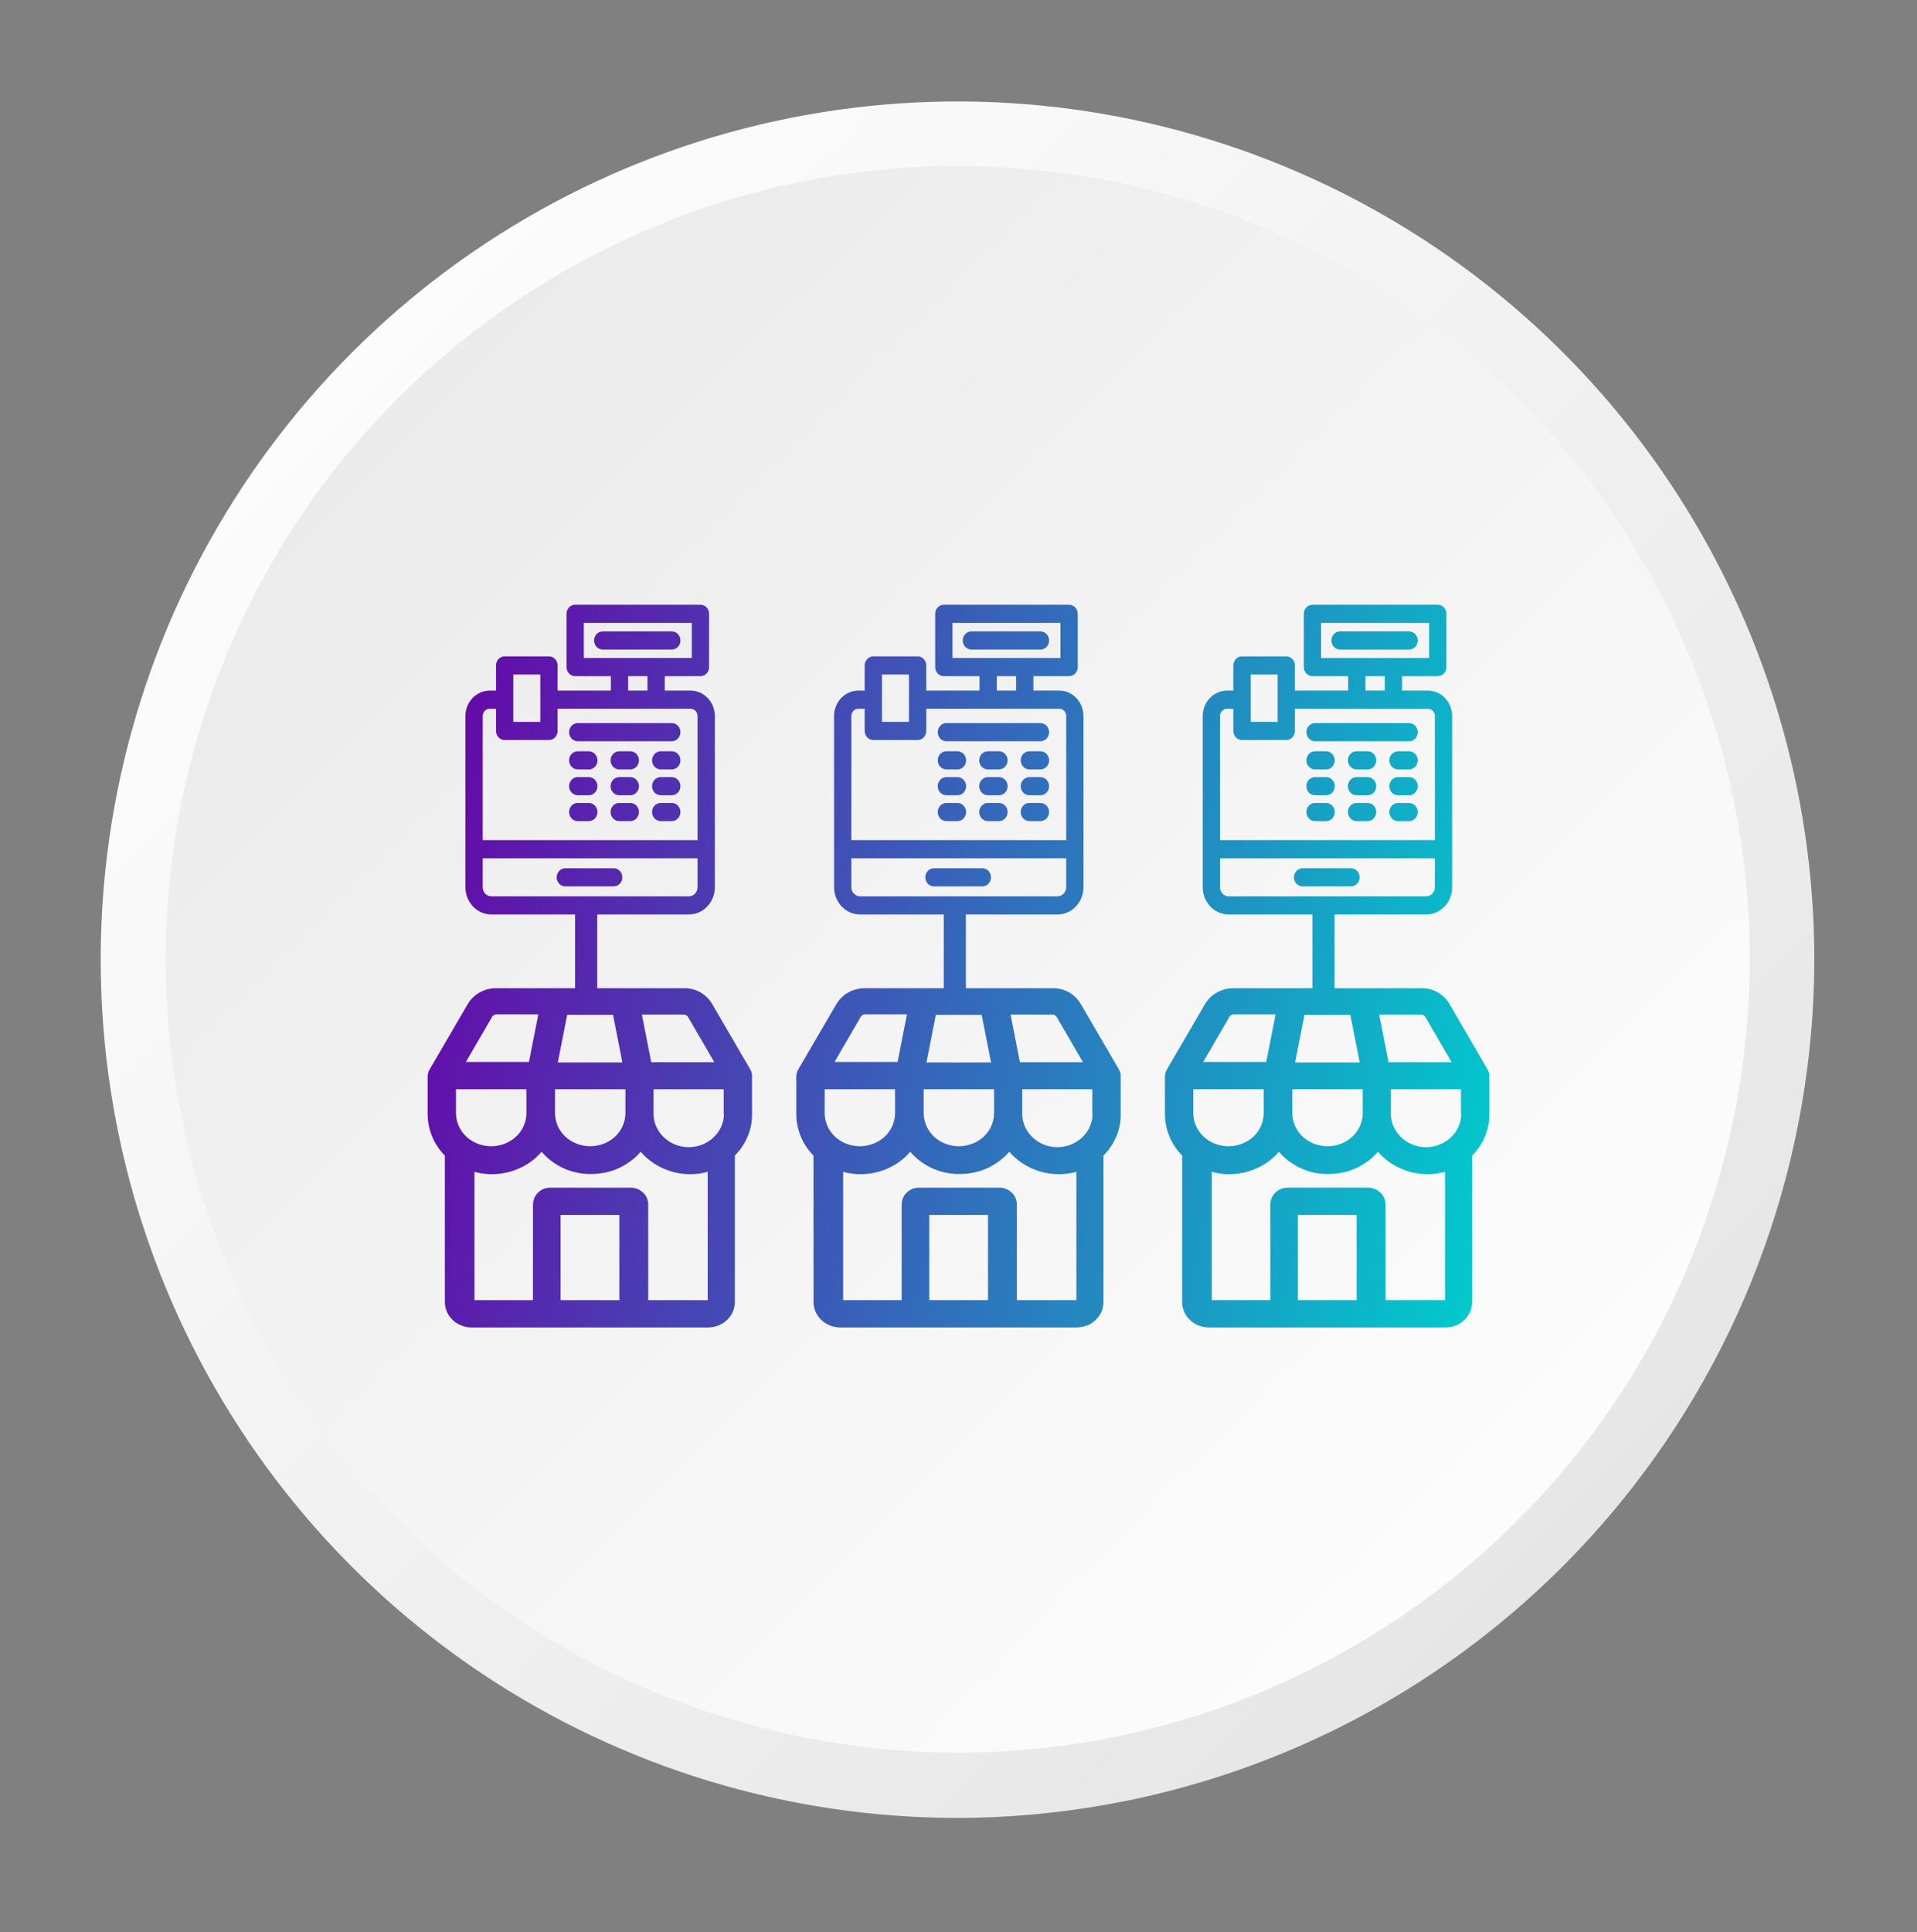
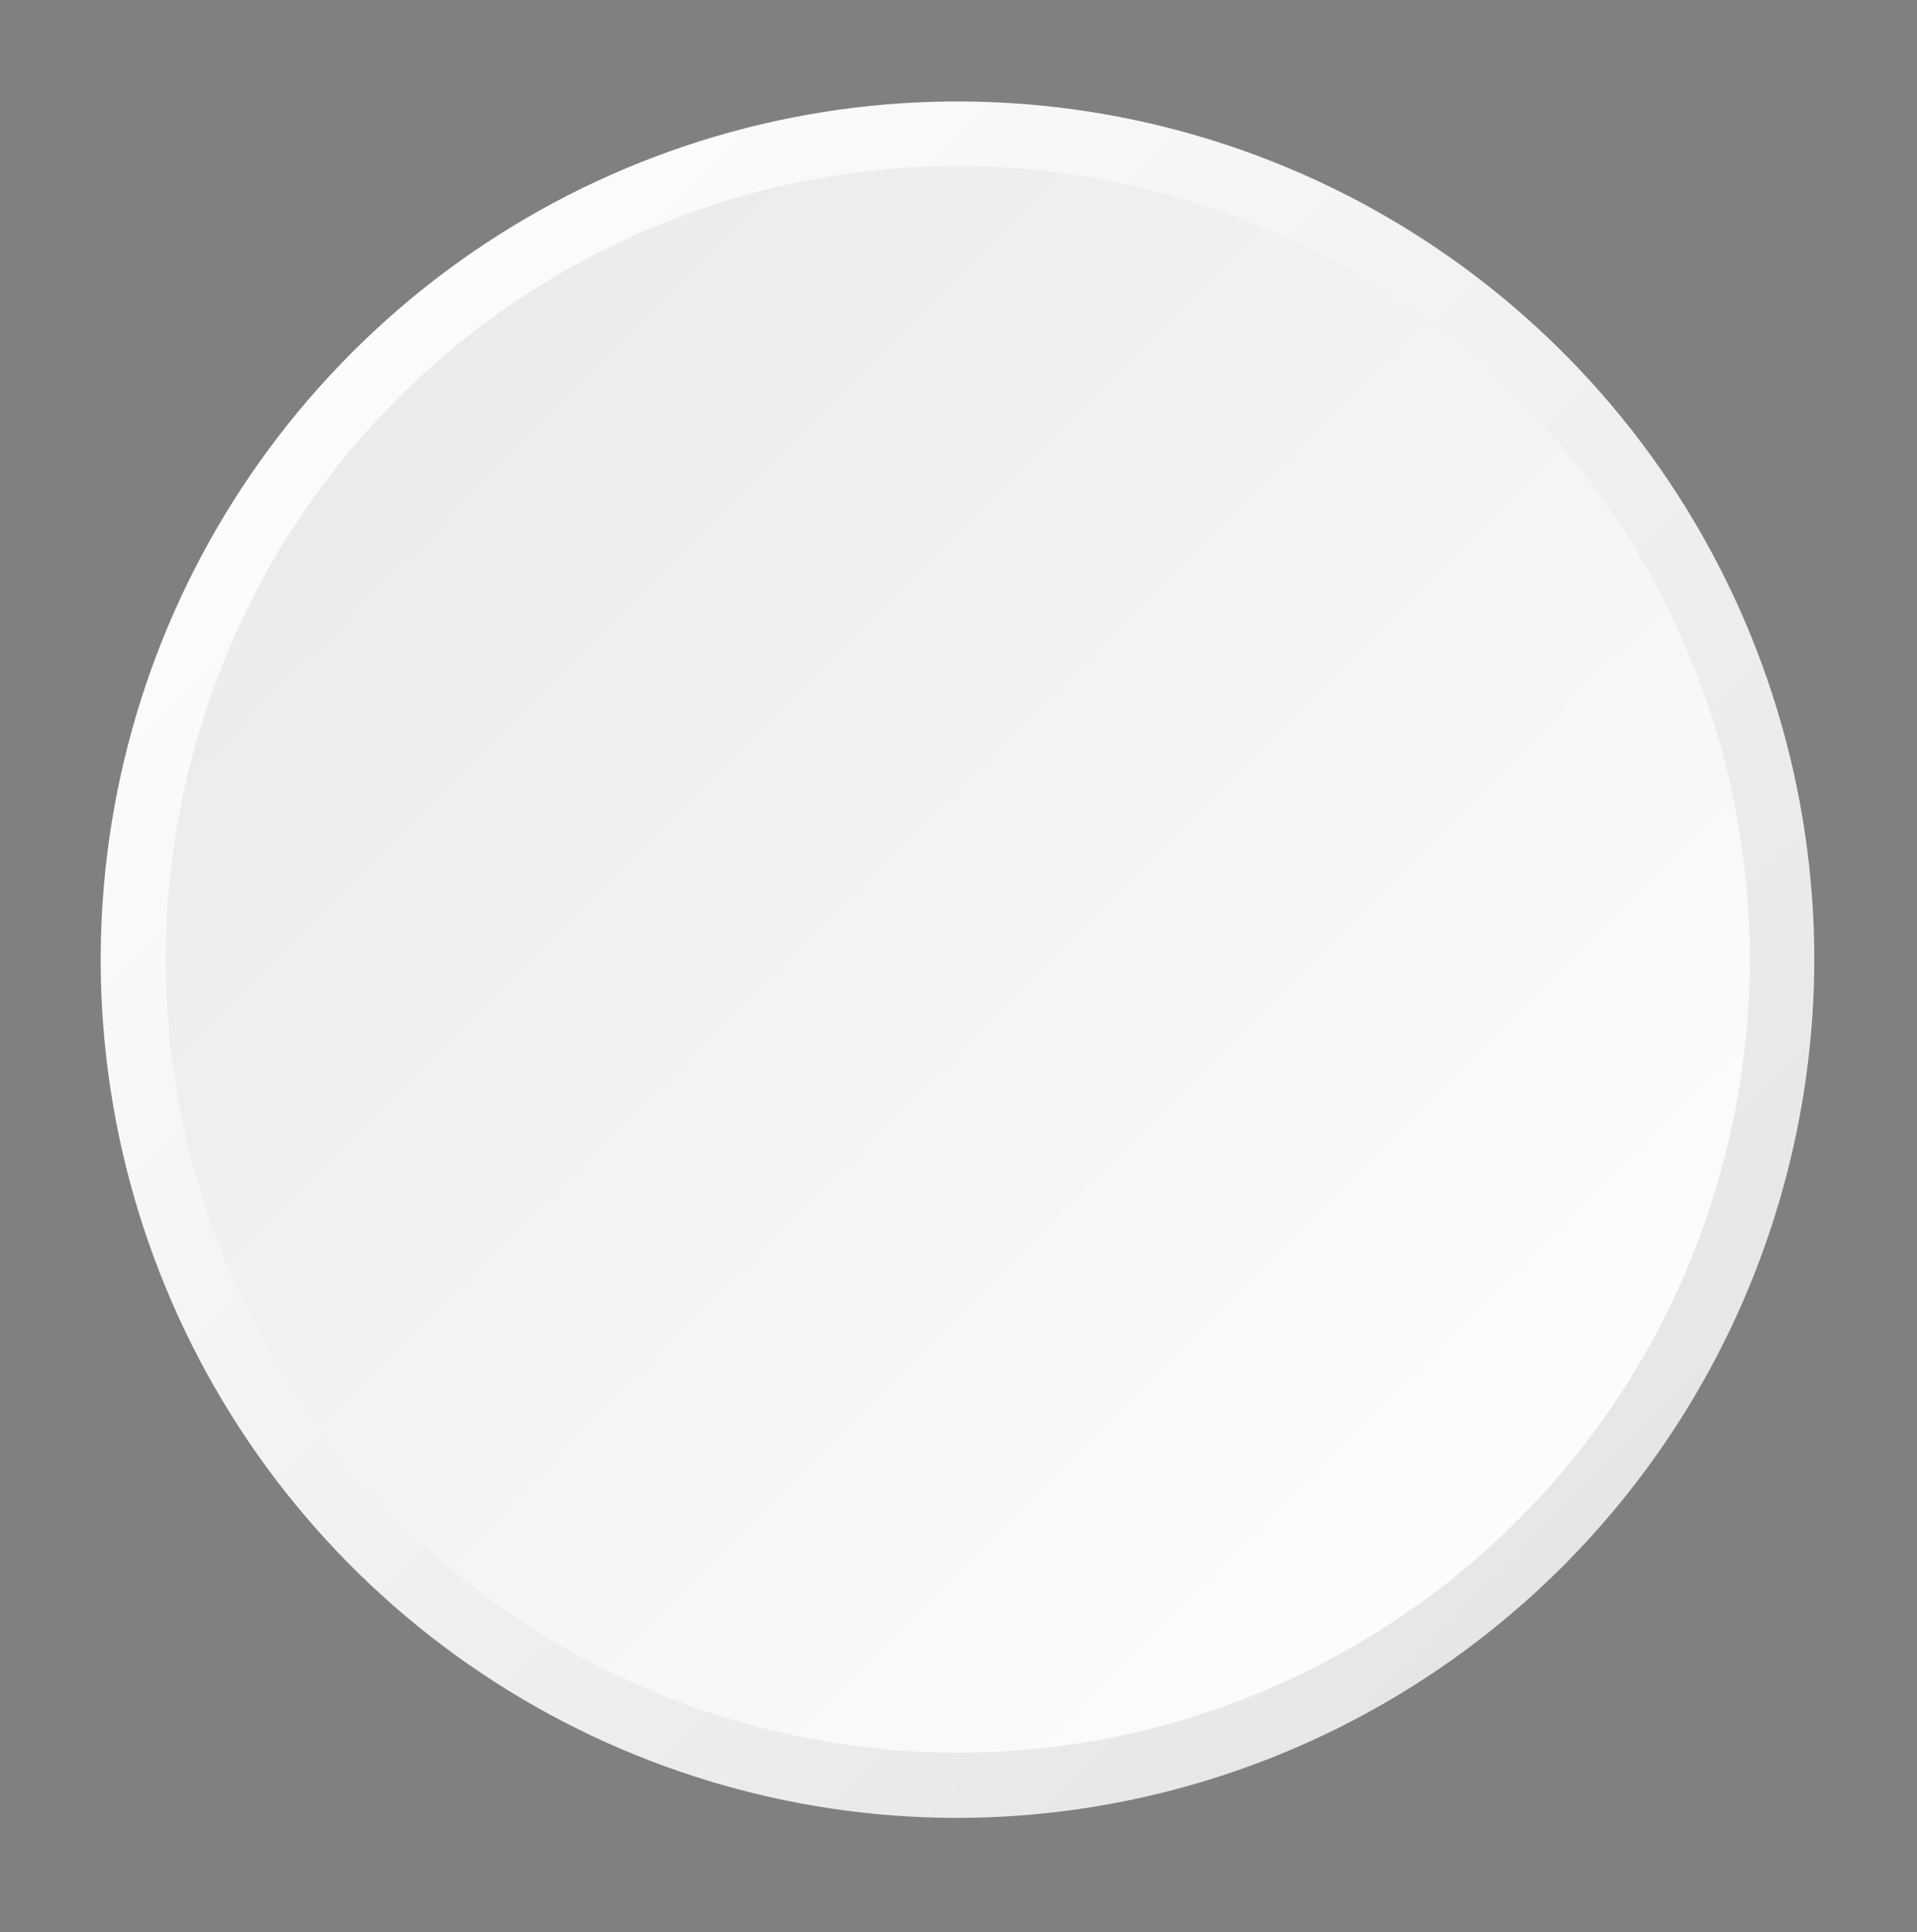
<svg xmlns="http://www.w3.org/2000/svg" width="130" height="131" viewBox="0 0 130 131" fill="none">
  <rect x="0" y="0" width="130" height="131" fill="#808080" stroke="none" />
  <path d="M64.933 123.253C53.441 123.253 42.207 119.84 32.652 113.446C23.097 107.053 15.649 97.965 11.252 87.333C6.854 76.701 5.703 65.001 7.945 53.714C10.187 42.427 15.721 32.059 23.847 23.921C31.973 15.784 42.326 10.242 53.597 7.997C64.868 5.752 76.551 6.904 87.168 11.308C97.785 15.712 106.86 23.17 113.244 32.739C119.629 42.308 123.036 53.557 123.036 65.066C123.011 80.49 116.881 95.275 105.99 106.182C95.099 117.088 80.335 123.227 64.933 123.253Z" fill="url(#paint0_linear_3443_10843)" />
  <path d="M117.099 77.86C124.168 49.017 106.551 19.897 77.749 12.818C48.947 5.739 19.869 23.382 12.8 52.224C5.731 81.067 23.348 110.187 52.15 117.266C80.951 124.346 110.03 106.703 117.099 77.86Z" fill="url(#paint1_linear_3443_10843)" />
-   <path fill-rule="evenodd" clip-rule="evenodd" d="M46.831 46.822H45.08V45.844H47.5C47.824 45.844 48.086 45.569 48.086 45.229V41.615C48.086 41.275 47.824 41 47.5 41H39.005C38.681 41 38.419 41.275 38.419 41.615V45.229C38.419 45.569 38.681 45.844 39.005 45.844H41.425V46.822H37.813V45.116C37.813 44.776 37.551 44.501 37.227 44.501H34.224C33.9 44.501 33.638 44.776 33.638 45.116V46.822H33.208C32.3 46.822 31.562 47.596 31.562 48.549V60.154C31.562 61.172 32.351 62 33.32 62H39V67.001H33.62C33.242 67.001 32.864 67.099 32.521 67.294C32.194 67.472 31.92 67.748 31.731 68.056L29.137 72.504C29.052 72.633 29.017 72.796 29 72.942V75.522C29 76.578 29.412 77.584 30.168 78.347V88.28C30.168 88.734 30.357 89.172 30.7 89.497C31.044 89.822 31.507 90 31.988 90H32.005H48.011C48.492 90 48.956 89.822 49.299 89.497C49.643 89.172 49.832 88.734 49.832 88.28V78.347C50.587 77.584 51.017 76.578 50.999 75.522V72.926C50.999 72.78 50.948 72.633 50.879 72.504L48.286 68.056C48.097 67.732 47.822 67.472 47.496 67.278C47.17 67.099 46.775 66.985 46.397 67.001H40.5V62H46.718C47.687 62 48.476 61.172 48.476 60.154V48.549C48.476 47.596 47.738 46.822 46.831 46.822ZM32.734 48.549C32.734 48.275 32.947 48.052 33.208 48.052H33.638V49.558C33.638 49.898 33.9 50.173 34.224 50.173H37.227C37.551 50.173 37.813 49.898 37.813 49.558V48.052H46.831C47.092 48.052 47.304 48.275 47.304 48.549V56.962H32.734V48.549ZM36.641 45.731V48.943H34.81V45.731H36.641ZM39.591 42.23H46.914V44.614H39.591V42.23ZM43.908 45.844V46.822H42.597V45.844H43.908ZM47.304 60.154C47.304 60.493 47.041 60.77 46.718 60.77H33.32C32.997 60.77 32.734 60.493 32.734 60.154V58.193H47.304V60.154ZM41.571 68.803L42.207 72.033H37.827L38.463 68.803H41.571ZM49.093 75.522C49.093 76.123 48.836 76.691 48.389 77.113C47.943 77.535 47.342 77.778 46.706 77.778C46.071 77.778 45.47 77.535 45.023 77.113C44.577 76.691 44.319 76.107 44.319 75.522V73.851H49.076V75.522H49.093ZM37.638 73.851H42.413V75.522C42.395 76.107 42.138 76.675 41.691 77.081C41.245 77.486 40.644 77.714 40.026 77.714C39.407 77.714 38.806 77.486 38.36 77.081C37.913 76.675 37.656 76.107 37.638 75.522V73.851ZM35.698 73.851V75.522C35.681 76.107 35.423 76.675 34.976 77.081C34.53 77.486 33.929 77.714 33.311 77.714C32.692 77.714 32.091 77.486 31.645 77.081C31.198 76.675 30.941 76.107 30.923 75.522V73.851H35.698ZM42.001 88.15H38.016V82.372H42.001V88.15ZM43.958 88.15V81.658C43.958 81.365 43.838 81.073 43.615 80.862C43.392 80.651 43.1 80.522 42.791 80.522H37.329C37.003 80.522 36.711 80.635 36.488 80.862C36.264 81.073 36.144 81.365 36.144 81.674V88.15H32.177V79.45C32.984 79.677 33.86 79.661 34.667 79.418C35.474 79.174 36.196 78.72 36.728 78.087C37.089 78.509 37.518 78.85 38.016 79.109C38.514 79.369 39.064 79.531 39.63 79.58C40.197 79.629 40.764 79.58 41.313 79.434C41.863 79.288 42.361 79.028 42.808 78.687C43.048 78.509 43.254 78.314 43.443 78.087C43.975 78.704 44.697 79.174 45.504 79.418C46.311 79.661 47.17 79.677 47.994 79.45V88.15H44.027H43.958ZM46.62 68.884L48.441 72.017H44.164L43.529 68.787H46.397C46.397 68.787 46.483 68.787 46.517 68.819C46.551 68.836 46.586 68.868 46.603 68.9L46.62 68.884ZM33.431 68.884C33.431 68.884 33.482 68.819 33.517 68.803C33.551 68.787 33.603 68.771 33.637 68.771H36.505L35.87 72.001H31.593L33.414 68.868L33.431 68.884ZM39.178 49.025H45.557C45.881 49.025 46.143 49.301 46.143 49.641C46.143 49.98 45.881 50.256 45.557 50.256H39.178C38.854 50.256 38.592 49.98 38.592 49.641C38.592 49.301 38.854 49.025 39.178 49.025ZM39.93 50.936H39.178C38.854 50.936 38.592 51.211 38.592 51.551C38.592 51.891 38.854 52.166 39.178 52.166H39.93C40.254 52.166 40.516 51.891 40.516 51.551C40.516 51.211 40.254 50.936 39.93 50.936ZM41.992 50.936H42.744C43.068 50.936 43.33 51.211 43.33 51.551C43.33 51.891 43.068 52.166 42.744 52.166H41.992C41.669 52.166 41.406 51.891 41.406 51.551C41.406 51.211 41.669 50.936 41.992 50.936ZM45.557 50.936H44.805C44.481 50.936 44.219 51.211 44.219 51.551C44.219 51.891 44.481 52.166 44.805 52.166H45.557C45.88 52.166 46.143 51.891 46.143 51.551C46.143 51.211 45.88 50.936 45.557 50.936ZM39.178 52.688H39.93C40.254 52.688 40.516 52.963 40.516 53.303C40.516 53.643 40.254 53.918 39.93 53.918H39.178C38.854 53.918 38.592 53.643 38.592 53.303C38.592 52.963 38.854 52.688 39.178 52.688ZM42.744 52.688H41.992C41.669 52.688 41.406 52.963 41.406 53.303C41.406 53.643 41.669 53.918 41.992 53.918H42.744C43.068 53.918 43.33 53.643 43.33 53.303C43.33 52.963 43.068 52.688 42.744 52.688ZM44.805 52.688H45.557C45.88 52.688 46.143 52.963 46.143 53.303C46.143 53.643 45.88 53.918 45.557 53.918H44.805C44.481 53.918 44.219 53.643 44.219 53.303C44.219 52.963 44.481 52.688 44.805 52.688ZM39.93 54.44H39.178C38.854 54.44 38.592 54.715 38.592 55.055C38.592 55.395 38.854 55.67 39.178 55.67H39.93C40.254 55.67 40.516 55.395 40.516 55.055C40.516 54.715 40.254 54.44 39.93 54.44ZM41.992 54.44H42.744C43.068 54.44 43.33 54.715 43.33 55.055C43.33 55.395 43.068 55.67 42.744 55.67H41.992C41.669 55.67 41.406 55.395 41.406 55.055C41.406 54.715 41.669 54.44 41.992 54.44ZM45.557 54.44H44.805C44.481 54.44 44.219 54.715 44.219 55.055C44.219 55.395 44.481 55.67 44.805 55.67H45.557C45.88 55.67 46.143 55.395 46.143 55.055C46.143 54.715 45.88 54.44 45.557 54.44ZM41.617 60.096H38.336C38.012 60.096 37.75 59.821 37.75 59.481C37.75 59.142 38.012 58.866 38.336 58.866H41.617C41.941 58.866 42.203 59.142 42.203 59.481C42.203 59.821 41.941 60.096 41.617 60.096ZM45.558 44.038C45.882 44.038 46.144 43.762 46.144 43.422C46.144 43.083 45.882 42.807 45.558 42.807H40.873C40.549 42.807 40.287 43.083 40.287 43.422C40.287 43.762 40.549 44.038 40.873 44.038H45.558ZM71.831 46.822H70.08V45.844H72.5C72.824 45.844 73.086 45.569 73.086 45.229V41.615C73.086 41.275 72.824 41 72.5 41H64.005C63.681 41 63.419 41.275 63.419 41.615V45.229C63.419 45.569 63.681 45.844 64.005 45.844H66.425V46.822H62.813V45.116C62.813 44.776 62.551 44.501 62.227 44.501H59.224C58.9 44.501 58.638 44.776 58.638 45.116V46.822H58.208C57.3 46.822 56.562 47.596 56.562 48.549V60.154C56.562 61.172 57.351 62 58.32 62H64V67.001H58.62C58.242 67.001 57.864 67.099 57.521 67.294C57.194 67.472 56.92 67.748 56.731 68.056L54.137 72.504C54.051 72.633 54.017 72.796 54 72.942V75.522C54 76.578 54.412 77.584 55.168 78.347V88.28C55.168 88.734 55.357 89.172 55.7 89.497C56.044 89.822 56.507 90 56.988 90H57.005H73.011C73.492 90 73.956 89.822 74.299 89.497C74.643 89.172 74.832 88.734 74.832 88.28V78.347C75.587 77.584 76.017 76.578 75.999 75.522V72.926C75.999 72.78 75.948 72.633 75.879 72.504L73.286 68.056C73.097 67.732 72.822 67.472 72.496 67.278C72.17 67.099 71.775 66.985 71.397 67.001H65.5V62H71.718C72.687 62 73.476 61.172 73.476 60.154V48.549C73.476 47.596 72.738 46.822 71.831 46.822ZM57.734 48.549C57.734 48.275 57.947 48.052 58.208 48.052H58.638V49.558C58.638 49.898 58.9 50.173 59.224 50.173H62.227C62.551 50.173 62.813 49.898 62.813 49.558V48.052H71.831C72.092 48.052 72.304 48.275 72.304 48.549V56.962H57.734V48.549ZM61.641 45.731V48.943H59.81V45.731H61.641ZM64.591 42.23H71.914V44.614H64.591V42.23ZM68.908 45.844V46.822H67.597V45.844H68.908ZM72.304 60.154C72.304 60.493 72.041 60.77 71.718 60.77H58.32C57.997 60.77 57.734 60.493 57.734 60.154V58.193H72.304V60.154ZM66.571 68.803L67.207 72.033H62.827L63.463 68.803H66.571ZM74.093 75.522C74.093 76.123 73.836 76.691 73.389 77.113C72.943 77.535 72.341 77.778 71.706 77.778C71.071 77.778 70.47 77.535 70.023 77.113C69.577 76.691 69.319 76.107 69.319 75.522V73.851H74.076V75.522H74.093ZM62.638 73.851H67.413V75.522C67.395 76.107 67.138 76.675 66.691 77.081C66.245 77.486 65.644 77.714 65.025 77.714C64.407 77.714 63.806 77.486 63.36 77.081C62.913 76.675 62.656 76.107 62.638 75.522V73.851ZM60.698 73.851V75.522C60.681 76.107 60.423 76.675 59.976 77.081C59.53 77.486 58.929 77.714 58.311 77.714C57.692 77.714 57.091 77.486 56.645 77.081C56.198 76.675 55.941 76.107 55.923 75.522V73.851H60.698ZM67.001 88.15H63.016V82.372H67.001V88.15ZM68.958 88.15V81.658C68.958 81.365 68.838 81.073 68.615 80.862C68.392 80.651 68.1 80.522 67.79 80.522H62.329C62.003 80.522 61.711 80.635 61.488 80.862C61.264 81.073 61.144 81.365 61.144 81.674V88.15H57.177V79.45C57.984 79.677 58.86 79.661 59.667 79.418C60.474 79.174 61.196 78.72 61.728 78.087C62.089 78.509 62.518 78.85 63.016 79.109C63.514 79.369 64.064 79.531 64.63 79.58C65.197 79.629 65.764 79.58 66.314 79.434C66.863 79.288 67.361 79.028 67.808 78.687C68.048 78.509 68.254 78.314 68.443 78.087C68.975 78.704 69.697 79.174 70.504 79.418C71.311 79.661 72.17 79.677 72.994 79.45V88.15H69.027H68.958ZM71.62 68.884L73.441 72.017H69.164L68.529 68.787H71.397C71.397 68.787 71.483 68.787 71.517 68.819C71.552 68.836 71.586 68.868 71.603 68.9L71.62 68.884ZM58.431 68.884C58.431 68.884 58.482 68.819 58.517 68.803C58.551 68.787 58.603 68.771 58.637 68.771H61.505L60.87 72.001H56.593L58.414 68.868L58.431 68.884ZM64.178 49.025H70.557C70.881 49.025 71.143 49.301 71.143 49.641C71.143 49.98 70.881 50.256 70.557 50.256H64.178C63.854 50.256 63.592 49.98 63.592 49.641C63.592 49.301 63.854 49.025 64.178 49.025ZM64.93 50.936H64.178C63.854 50.936 63.592 51.211 63.592 51.551C63.592 51.891 63.854 52.166 64.178 52.166H64.93C65.254 52.166 65.516 51.891 65.516 51.551C65.516 51.211 65.254 50.936 64.93 50.936ZM66.992 50.936H67.744C68.068 50.936 68.33 51.211 68.33 51.551C68.33 51.891 68.068 52.166 67.744 52.166H66.992C66.668 52.166 66.406 51.891 66.406 51.551C66.406 51.211 66.668 50.936 66.992 50.936ZM70.557 50.936H69.805C69.481 50.936 69.219 51.211 69.219 51.551C69.219 51.891 69.481 52.166 69.805 52.166H70.557C70.88 52.166 71.143 51.891 71.143 51.551C71.143 51.211 70.88 50.936 70.557 50.936ZM64.178 52.688H64.93C65.254 52.688 65.516 52.963 65.516 53.303C65.516 53.643 65.254 53.918 64.93 53.918H64.178C63.854 53.918 63.592 53.643 63.592 53.303C63.592 52.963 63.854 52.688 64.178 52.688ZM67.744 52.688H66.992C66.668 52.688 66.406 52.963 66.406 53.303C66.406 53.643 66.668 53.918 66.992 53.918H67.744C68.068 53.918 68.33 53.643 68.33 53.303C68.33 52.963 68.068 52.688 67.744 52.688ZM69.805 52.688H70.557C70.88 52.688 71.143 52.963 71.143 53.303C71.143 53.643 70.88 53.918 70.557 53.918H69.805C69.481 53.918 69.219 53.643 69.219 53.303C69.219 52.963 69.481 52.688 69.805 52.688ZM64.93 54.44H64.178C63.854 54.44 63.592 54.715 63.592 55.055C63.592 55.395 63.854 55.67 64.178 55.67H64.93C65.254 55.67 65.516 55.395 65.516 55.055C65.516 54.715 65.254 54.44 64.93 54.44ZM66.992 54.44H67.744C68.068 54.44 68.33 54.715 68.33 55.055C68.33 55.395 68.068 55.67 67.744 55.67H66.992C66.668 55.67 66.406 55.395 66.406 55.055C66.406 54.715 66.668 54.44 66.992 54.44ZM70.557 54.44H69.805C69.481 54.44 69.219 54.715 69.219 55.055C69.219 55.395 69.481 55.67 69.805 55.67H70.557C70.88 55.67 71.143 55.395 71.143 55.055C71.143 54.715 70.88 54.44 70.557 54.44ZM66.617 60.096H63.336C63.012 60.096 62.75 59.821 62.75 59.481C62.75 59.142 63.012 58.866 63.336 58.866H66.617C66.941 58.866 67.203 59.142 67.203 59.481C67.203 59.821 66.941 60.096 66.617 60.096ZM70.558 44.038C70.882 44.038 71.144 43.762 71.144 43.422C71.144 43.083 70.882 42.807 70.558 42.807H65.873C65.549 42.807 65.287 43.083 65.287 43.422C65.287 43.762 65.549 44.038 65.873 44.038H70.558ZM95.08 46.822H96.831C97.738 46.822 98.476 47.596 98.476 48.549V60.154C98.476 61.172 97.687 62 96.718 62H90.5V67.001H96.397C96.775 66.985 97.17 67.099 97.496 67.278C97.822 67.472 98.097 67.732 98.286 68.056L100.879 72.504C100.948 72.633 101 72.78 101 72.926V75.522C101.017 76.578 100.587 77.584 99.832 78.347V88.28C99.832 88.734 99.643 89.172 99.299 89.497C98.956 89.822 98.492 90 98.011 90H82.005H81.988C81.507 90 81.044 89.822 80.7 89.497C80.357 89.172 80.168 88.734 80.168 88.28V78.347C79.412 77.584 79 76.578 79 75.522V72.942C79.017 72.796 79.052 72.633 79.137 72.504L81.731 68.056C81.92 67.748 82.194 67.472 82.521 67.294C82.864 67.099 83.242 67.001 83.62 67.001H89V62H83.32C82.351 62 81.562 61.172 81.562 60.154V48.549C81.562 47.596 82.3 46.822 83.208 46.822H83.638V45.116C83.638 44.776 83.9 44.501 84.224 44.501H87.227C87.551 44.501 87.813 44.776 87.813 45.116V46.822H91.425V45.844H89.005C88.681 45.844 88.419 45.569 88.419 45.229V41.615C88.419 41.275 88.681 41 89.005 41H97.5C97.824 41 98.086 41.275 98.086 41.615V45.229C98.086 45.569 97.824 45.844 97.5 45.844H95.08V46.822ZM83.208 48.052C82.947 48.052 82.734 48.275 82.734 48.549V56.962H97.304V48.549C97.304 48.275 97.092 48.052 96.831 48.052H87.813V49.558C87.813 49.898 87.551 50.173 87.227 50.173H84.224C83.9 50.173 83.638 49.898 83.638 49.558V48.052H83.208ZM86.641 48.943V45.731H84.81V48.943H86.641ZM96.914 42.23H89.591V44.614H96.914V42.23ZM93.908 46.822V45.844H92.597V46.822H93.908ZM96.718 60.77C97.041 60.77 97.304 60.493 97.304 60.154V58.193H82.734V60.154C82.734 60.493 82.997 60.77 83.32 60.77H96.718ZM92.207 72.033L91.571 68.803H88.463L87.827 72.033H92.207ZM98.389 77.113C98.836 76.691 99.093 76.123 99.093 75.522H99.076V73.851H94.319V75.522C94.319 76.107 94.577 76.691 95.023 77.113C95.47 77.535 96.071 77.778 96.706 77.778C97.341 77.778 97.943 77.535 98.389 77.113ZM92.413 73.851H87.638V75.522C87.656 76.107 87.913 76.675 88.36 77.081C88.806 77.486 89.407 77.714 90.025 77.714C90.644 77.714 91.245 77.486 91.691 77.081C92.138 76.675 92.395 76.107 92.413 75.522V73.851ZM85.698 75.522V73.851H80.923V75.522C80.941 76.107 81.198 76.675 81.645 77.081C82.091 77.486 82.692 77.714 83.311 77.714C83.929 77.714 84.53 77.486 84.976 77.081C85.423 76.675 85.681 76.107 85.698 75.522ZM88.016 88.15H92.001V82.372H88.016V88.15ZM93.958 81.658V88.15H94.027H97.994V79.45C97.17 79.677 96.311 79.661 95.504 79.418C94.697 79.174 93.975 78.704 93.443 78.087C93.254 78.314 93.048 78.509 92.808 78.687C92.361 79.028 91.863 79.288 91.314 79.434C90.764 79.58 90.197 79.629 89.63 79.58C89.064 79.531 88.514 79.369 88.016 79.109C87.518 78.85 87.089 78.509 86.728 78.087C86.196 78.72 85.475 79.174 84.667 79.418C83.86 79.661 82.984 79.677 82.177 79.45V88.15H86.144V81.674C86.144 81.365 86.264 81.073 86.488 80.862C86.711 80.635 87.003 80.522 87.329 80.522H92.79C93.1 80.522 93.392 80.651 93.615 80.862C93.838 81.073 93.958 81.365 93.958 81.658ZM98.441 72.017L96.62 68.884L96.603 68.9C96.586 68.868 96.552 68.836 96.517 68.819C96.483 68.787 96.397 68.787 96.397 68.787H93.529L94.164 72.017H98.441ZM83.517 68.803C83.482 68.819 83.431 68.884 83.431 68.884L83.414 68.868L81.593 72.001H85.87L86.505 68.771H83.637C83.603 68.771 83.551 68.787 83.517 68.803ZM95.557 49.025H89.178C88.854 49.025 88.592 49.301 88.592 49.641C88.592 49.98 88.854 50.256 89.178 50.256H95.557C95.881 50.256 96.143 49.98 96.143 49.641C96.143 49.301 95.881 49.025 95.557 49.025ZM89.178 50.936H89.93C90.254 50.936 90.516 51.211 90.516 51.551C90.516 51.891 90.254 52.166 89.93 52.166H89.178C88.854 52.166 88.592 51.891 88.592 51.551C88.592 51.211 88.854 50.936 89.178 50.936ZM92.744 50.936H91.992C91.668 50.936 91.406 51.211 91.406 51.551C91.406 51.891 91.668 52.166 91.992 52.166H92.744C93.068 52.166 93.33 51.891 93.33 51.551C93.33 51.211 93.068 50.936 92.744 50.936ZM94.805 50.936H95.557C95.88 50.936 96.143 51.211 96.143 51.551C96.143 51.891 95.88 52.166 95.557 52.166H94.805C94.481 52.166 94.219 51.891 94.219 51.551C94.219 51.211 94.481 50.936 94.805 50.936ZM89.93 52.688H89.178C88.854 52.688 88.592 52.963 88.592 53.303C88.592 53.643 88.854 53.918 89.178 53.918H89.93C90.254 53.918 90.516 53.643 90.516 53.303C90.516 52.963 90.254 52.688 89.93 52.688ZM91.992 52.688H92.744C93.068 52.688 93.33 52.963 93.33 53.303C93.33 53.643 93.068 53.918 92.744 53.918H91.992C91.668 53.918 91.406 53.643 91.406 53.303C91.406 52.963 91.668 52.688 91.992 52.688ZM95.557 52.688H94.805C94.481 52.688 94.219 52.963 94.219 53.303C94.219 53.643 94.481 53.918 94.805 53.918H95.557C95.88 53.918 96.143 53.643 96.143 53.303C96.143 52.963 95.88 52.688 95.557 52.688ZM89.178 54.44H89.93C90.254 54.44 90.516 54.715 90.516 55.055C90.516 55.395 90.254 55.67 89.93 55.67H89.178C88.854 55.67 88.592 55.395 88.592 55.055C88.592 54.715 88.854 54.44 89.178 54.44ZM92.744 54.44H91.992C91.668 54.44 91.406 54.715 91.406 55.055C91.406 55.395 91.668 55.67 91.992 55.67H92.744C93.068 55.67 93.33 55.395 93.33 55.055C93.33 54.715 93.068 54.44 92.744 54.44ZM94.805 54.44H95.557C95.88 54.44 96.143 54.715 96.143 55.055C96.143 55.395 95.88 55.67 95.557 55.67H94.805C94.481 55.67 94.219 55.395 94.219 55.055C94.219 54.715 94.481 54.44 94.805 54.44ZM88.336 60.096H91.617C91.941 60.096 92.203 59.821 92.203 59.481C92.203 59.142 91.941 58.866 91.617 58.866H88.336C88.012 58.866 87.75 59.142 87.75 59.481C87.75 59.821 88.012 60.096 88.336 60.096ZM96.144 43.422C96.144 43.762 95.882 44.038 95.558 44.038H90.873C90.549 44.038 90.287 43.762 90.287 43.422C90.287 43.083 90.549 42.807 90.873 42.807H95.558C95.882 42.807 96.144 43.083 96.144 43.422Z" fill="url(#paint2_linear_3443_10843)" />
  <defs>
    <linearGradient id="paint0_linear_3443_10843" x1="23.84" y1="23.85" x2="106.158" y2="106.051" gradientUnits="userSpaceOnUse">
      <stop stop-color="#FCFCFC" />
      <stop offset="1" stop-color="#E6E6E6" />
    </linearGradient>
    <linearGradient id="paint1_linear_3443_10843" x1="101.217" y1="101.331" x2="4.19" y2="4.459" gradientUnits="userSpaceOnUse">
      <stop stop-color="#FCFCFC" />
      <stop offset="1" stop-color="#E6E6E6" />
    </linearGradient>
    <linearGradient id="paint2_linear_3443_10843" x1="28.033" y1="43.017" x2="107.193" y2="58.267" gradientUnits="userSpaceOnUse">
      <stop stop-color="#6A00A7" />
      <stop offset="1" stop-color="#00CDCD" />
    </linearGradient>
  </defs>
</svg>